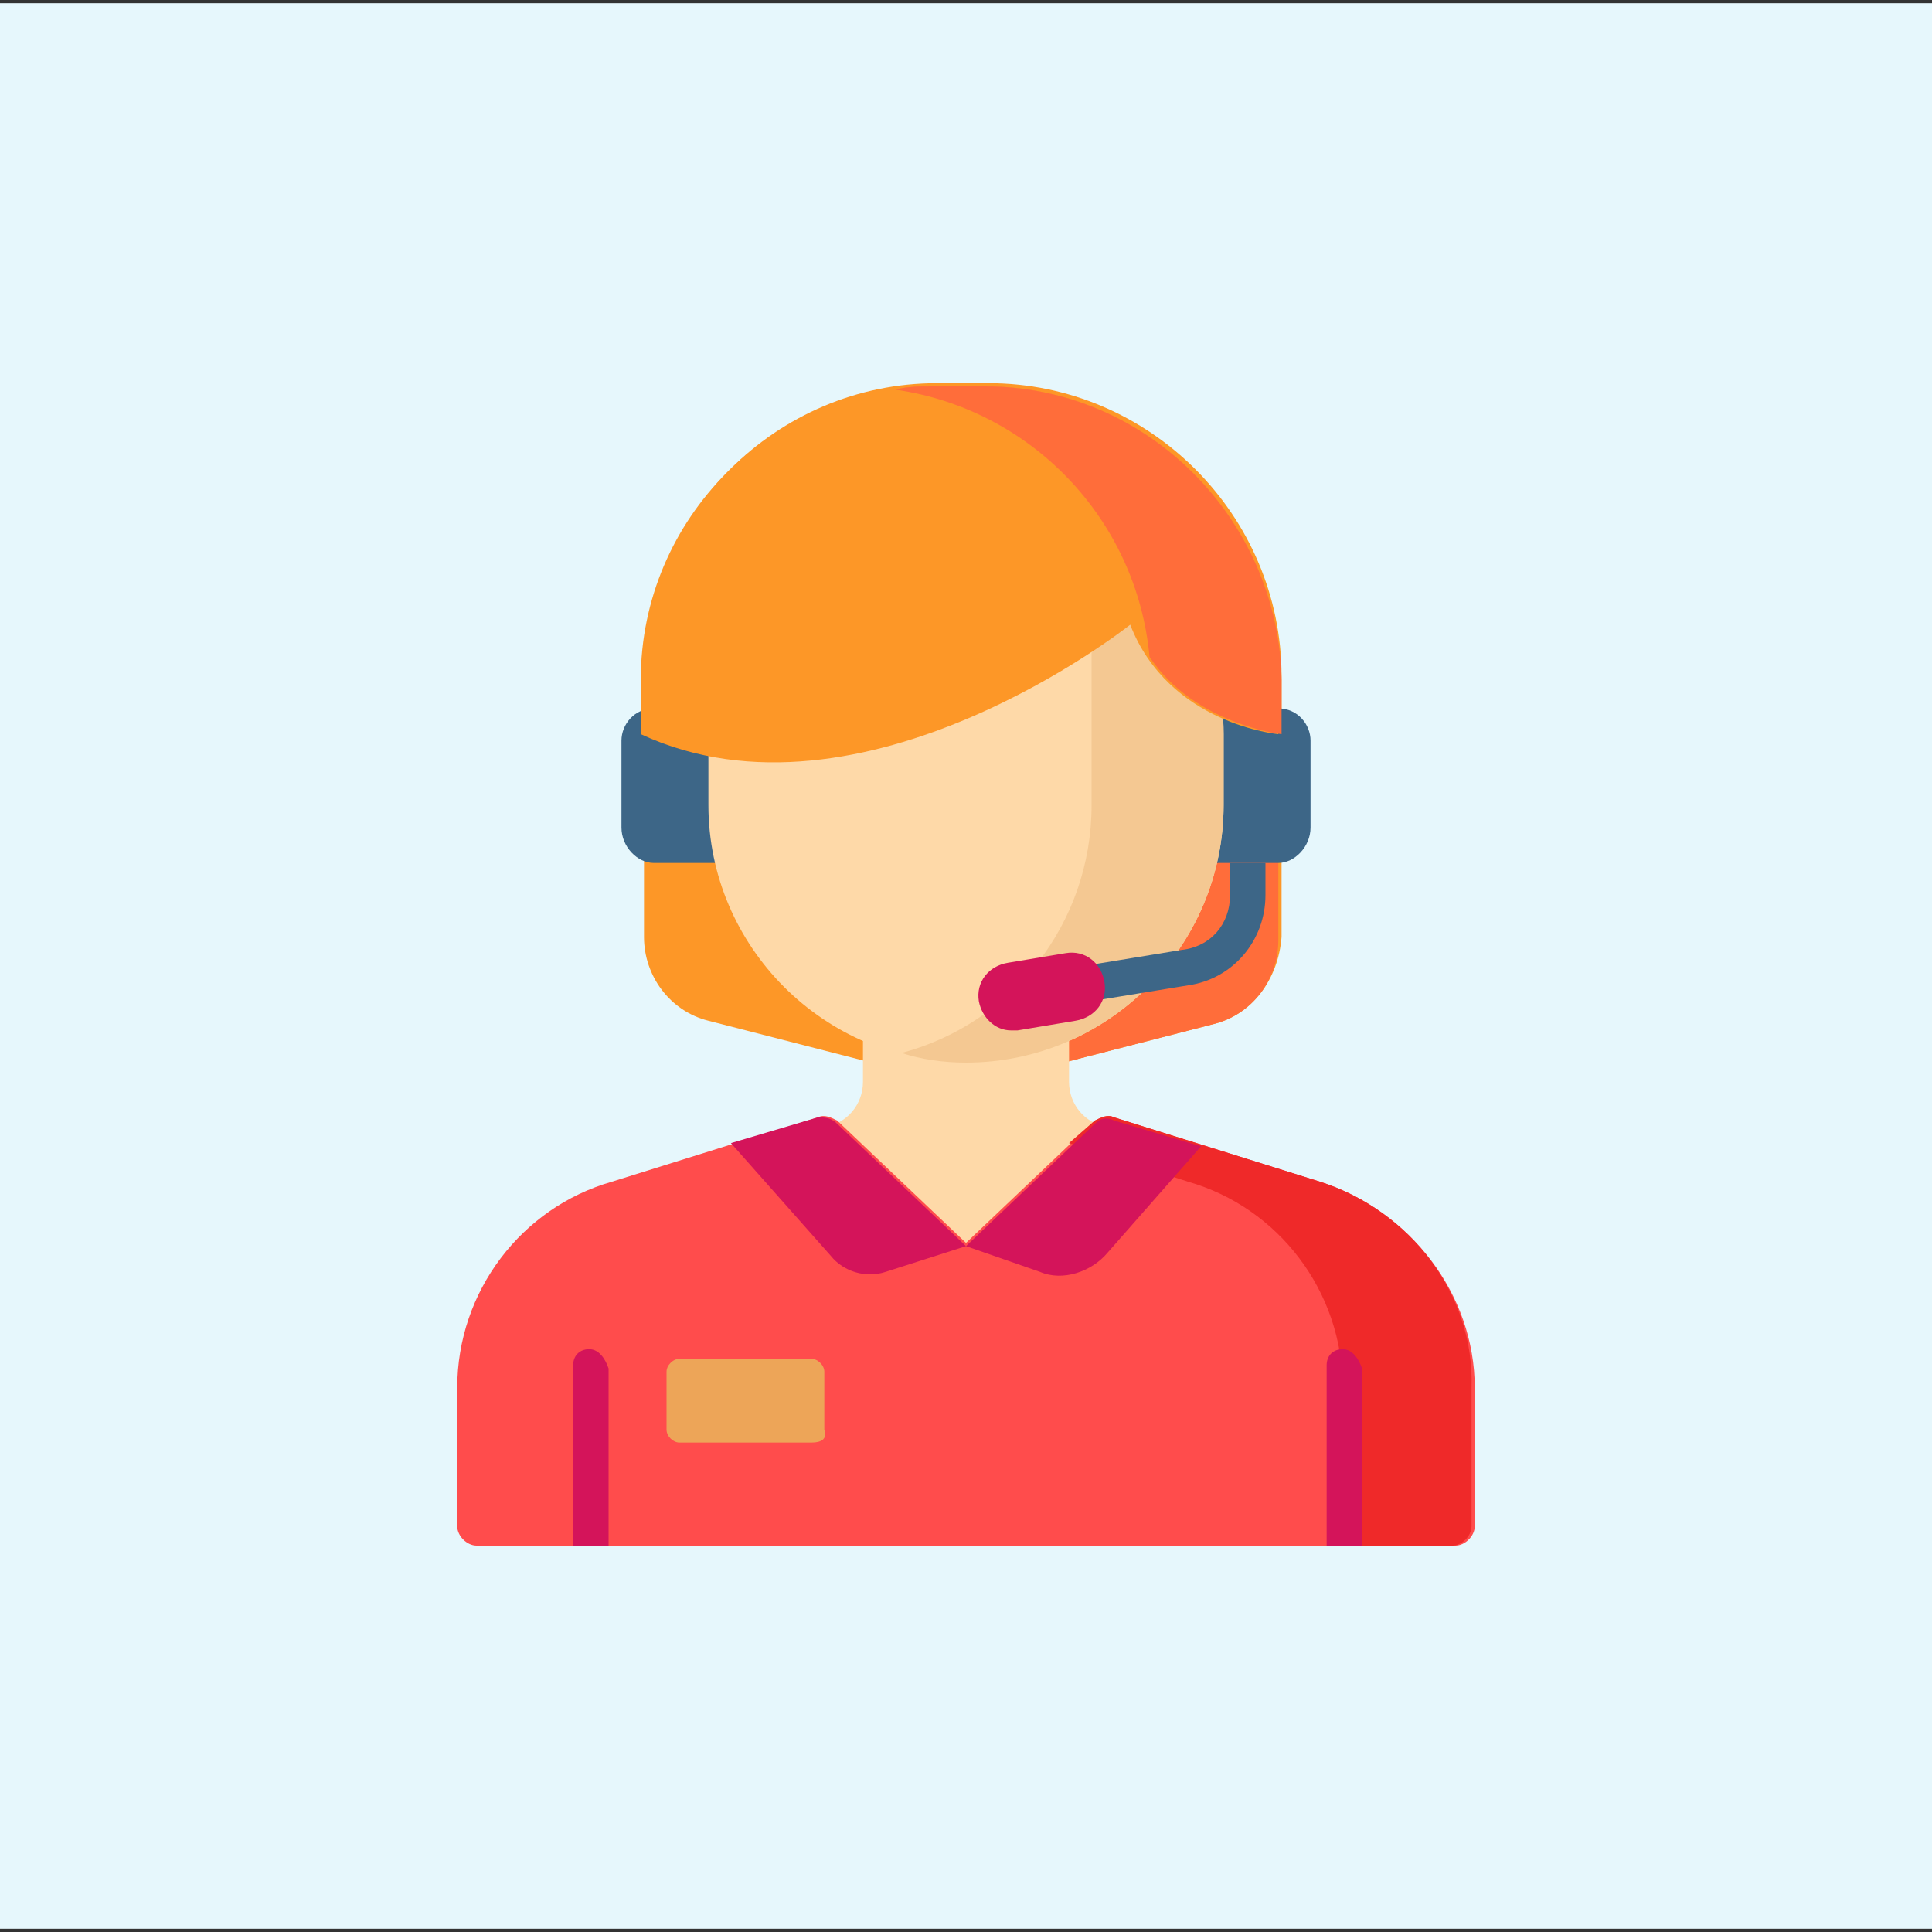
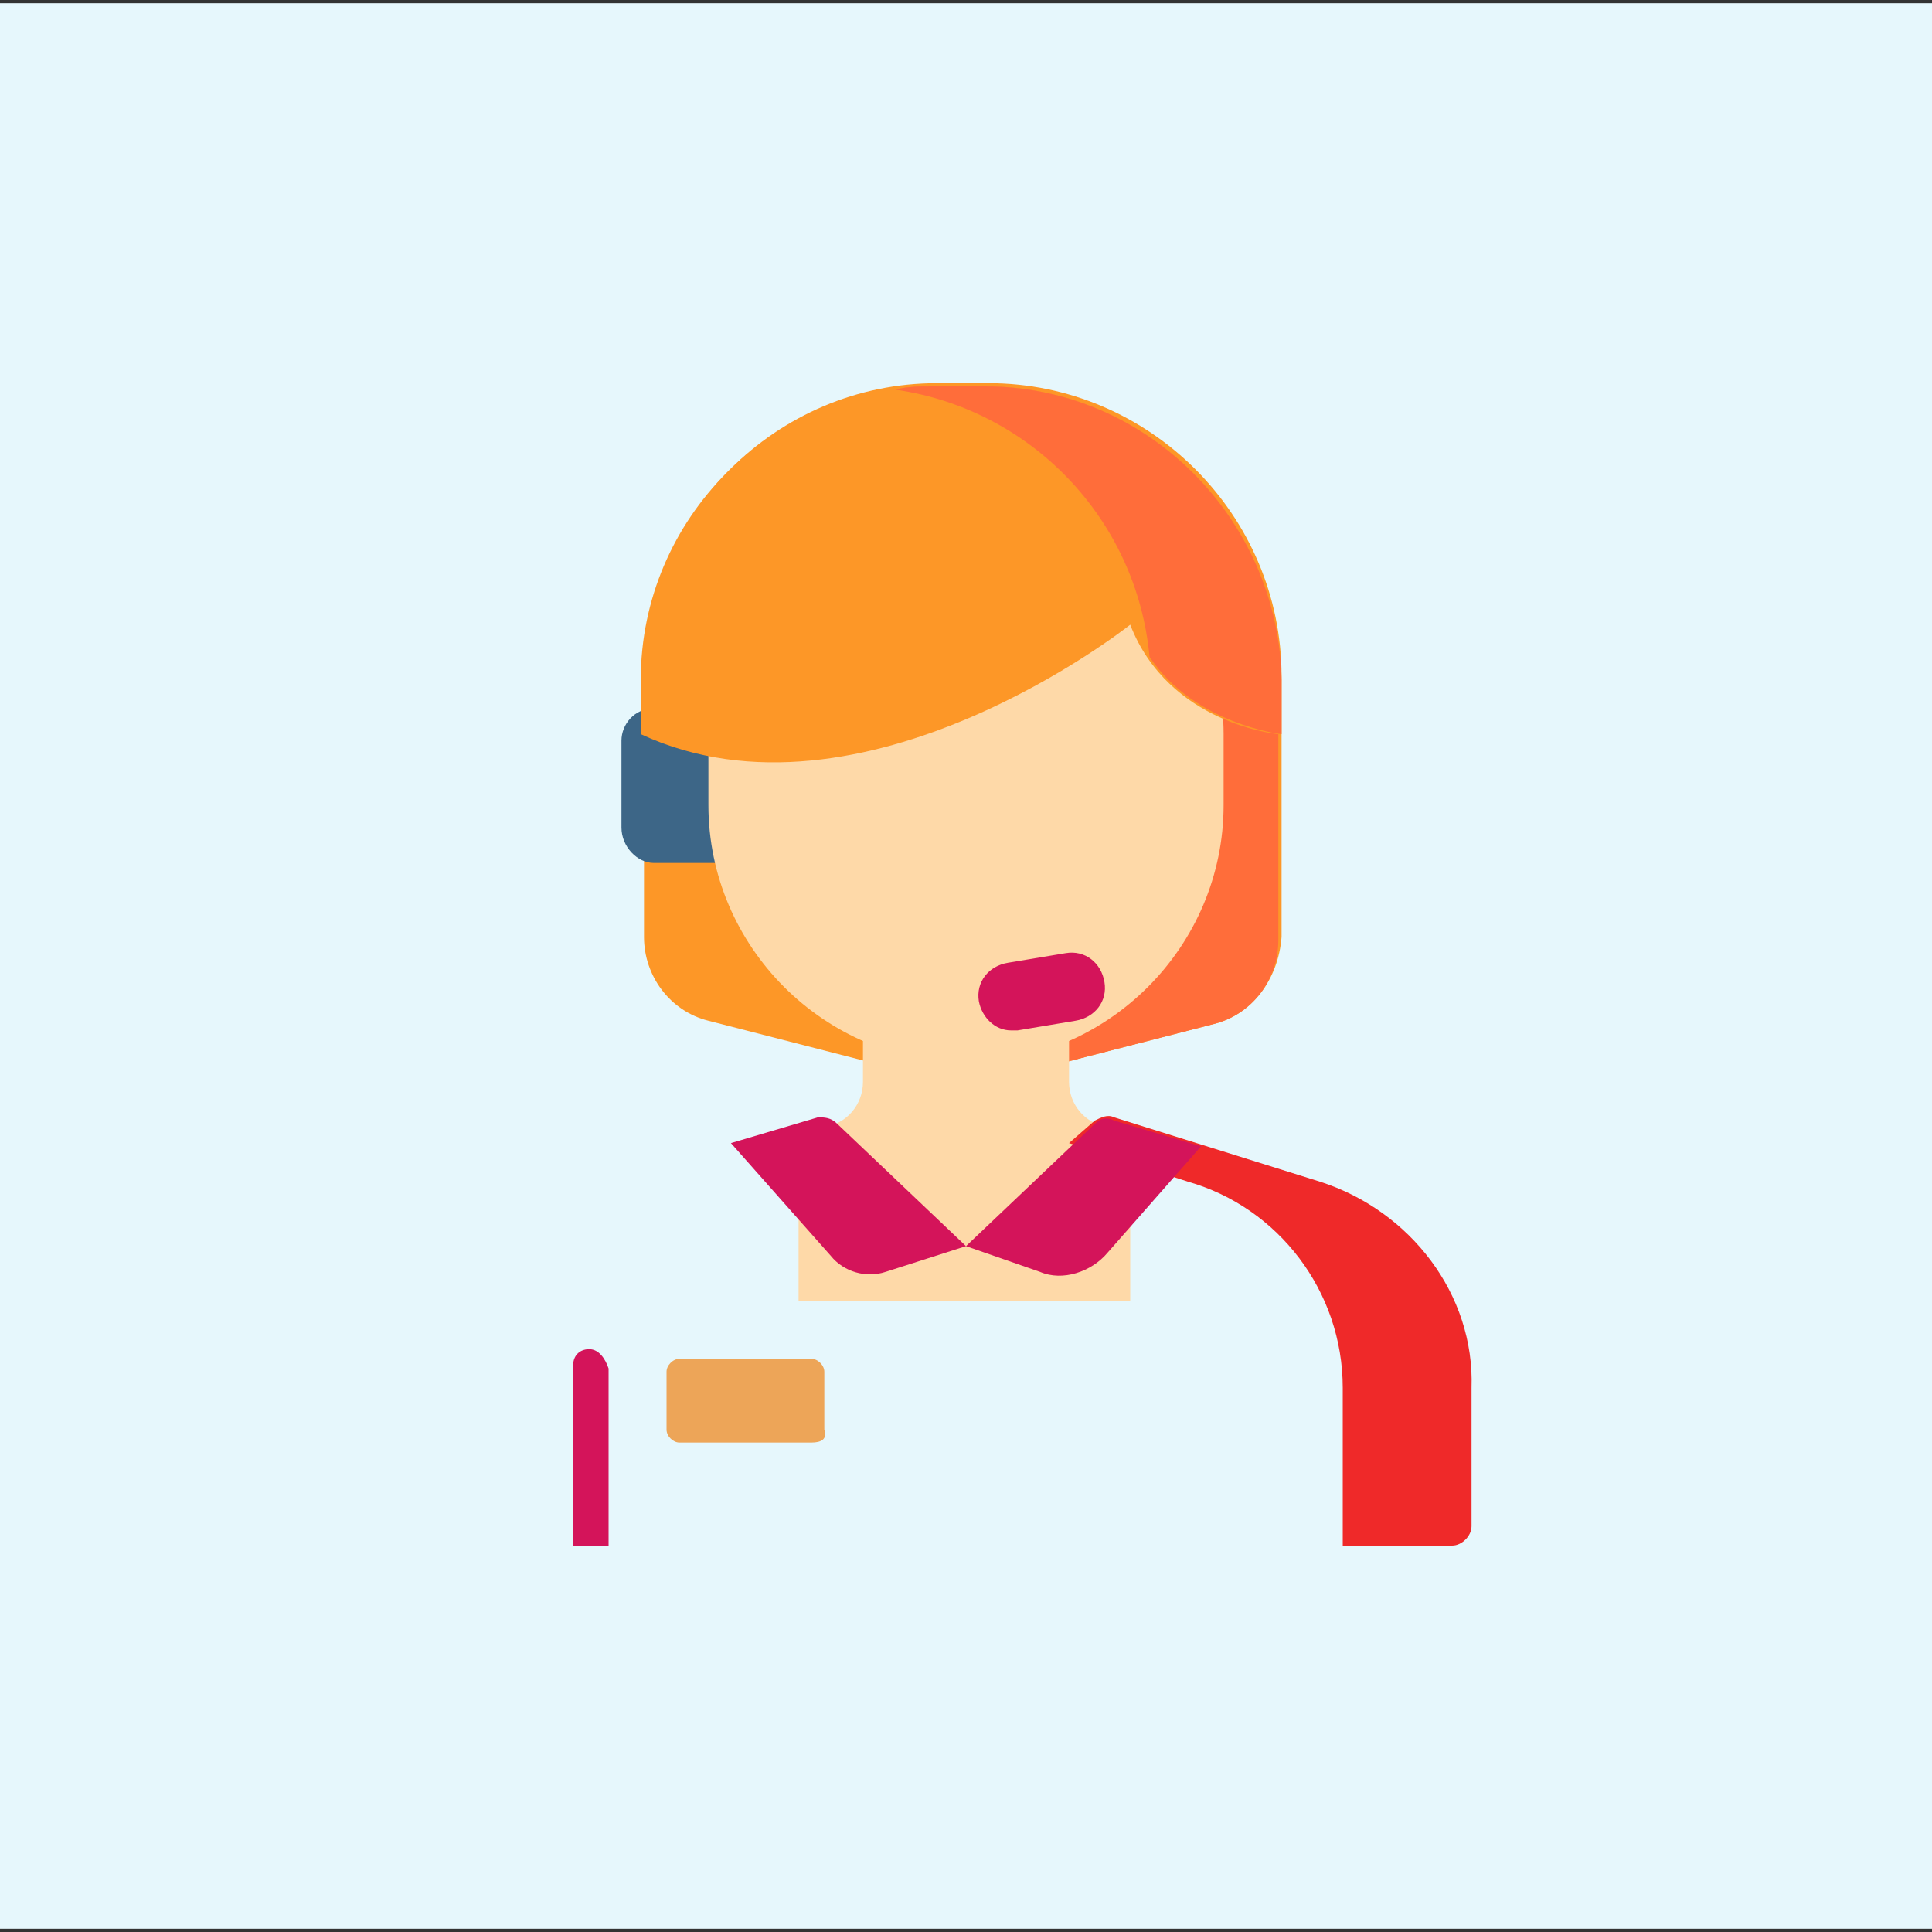
<svg xmlns="http://www.w3.org/2000/svg" version="1.1" id="Capa_1" x="0px" y="0px" width="60px" height="60px" viewBox="0 0 60 60" style="enable-background:new 0 0 60 60;" xml:space="preserve">
  <rect x="0" y="0" width="60" height="60" fill="#333333" stroke="none" />
  <style type="text/css">
	.st0{fill:#E6F7FC;}
	.st1{fill:#FD9727;}
	.st2{fill:#FF6D3A;}
	.st3{fill:#3D6687;}
	.st4{fill:#FED9A8;}
	.st5{fill:#FF4C4C;}
	.st6{fill:#EF2929;}
	.st7{fill:#F4C892;}
	.st8{fill:#D4145A;}
	.st9{fill:#EDA558;}
</style>
  <rect x="0" y="0.1" class="st0" width="60" height="59.8" />
  <path class="st1" d="M37.7,31.8l-7,1.8c-0.4,0.1-0.9,0.1-1.3,0l-7.4-1.9c-1.2-0.3-2-1.4-2-2.6v-8.1c0-5,4.1-9.1,9.1-9.1h1.6  c5,0,9.1,4.1,9.1,9.1v8.1C39.7,30.4,38.9,31.5,37.7,31.8z" />
  <path class="st2" d="M30.6,12H29c-0.4,0-0.8,0-1.2,0.1c4.4,0.6,7.9,4.4,7.9,9v8.1c0,1.2-0.8,2.3-2,2.6L28,33.3l1.4,0.3  c0.4,0.1,0.9,0.1,1.3,0l7-1.8c1.2-0.3,2-1.4,2-2.6v-8.1C39.7,16.1,35.6,12,30.6,12z" />
  <g>
    <path class="st3" d="M20.3,26.8h1.9V22h-1.9c-0.6,0-1,0.5-1,1v2.7C19.3,26.3,19.8,26.8,20.3,26.8z" />
-     <path class="st3" d="M39.7,26.8h-1.9V22h1.9c0.6,0,1,0.5,1,1v2.7C40.7,26.3,40.2,26.8,39.7,26.8z" />
  </g>
  <path class="st4" d="M34.4,35c-0.7-0.1-1.2-0.7-1.2-1.4v-3.3H30l0,0h-3.2v3.3c0,0.7-0.5,1.3-1.2,1.4l-0.8,0.2v5.2H30l0,0h5.1v-5.2  L34.4,35z" />
-   <path class="st5" d="M41,36.7l-6.4-2c-0.2-0.1-0.4,0-0.6,0.1l-4,3.8l-4-3.8c-0.2-0.1-0.4-0.2-0.6-0.1l-6.4,2  c-2.8,0.8-4.8,3.4-4.8,6.4v4.3c0,0.3,0.3,0.6,0.6,0.6h30.4c0.3,0,0.6-0.3,0.6-0.6v-4.3C45.8,40.2,43.8,37.6,41,36.7z" />
  <path class="st6" d="M41,36.7l-6.4-2c-0.2-0.1-0.4,0-0.6,0.1l-0.8,0.7l3.7,1.2c2.8,0.8,4.8,3.4,4.8,6.4V48h3.4  c0.3,0,0.6-0.3,0.6-0.6v-4.3C45.8,40.2,43.8,37.6,41,36.7z" />
  <path class="st4" d="M30,33L30,33c-4.4,0-8-3.6-8-8v-2.2c0-4.4,3.6-8,8-8l0,0c4.4,0,8,3.6,8,8V25C38,29.4,34.4,33,30,33z" />
-   <path class="st7" d="M33.9,15.9V25c0,3.7-2.5,6.8-5.9,7.7c0.6,0.2,1.3,0.3,2,0.3l0,0c4.4,0,8-3.6,8-8v-2.2  C38,19.8,36.3,17.2,33.9,15.9z" />
  <g>
    <path class="st8" d="M26,34.9l4,3.8l-2.5,0.8c-0.6,0.2-1.3,0-1.7-0.5l-3.1-3.5l2.7-0.8C25.6,34.7,25.8,34.7,26,34.9z" />
    <path class="st8" d="M34,34.9l-4,3.8l2.3,0.8c0.7,0.3,1.6,0,2.1-0.6l2.9-3.3l-2.7-0.8C34.4,34.7,34.2,34.7,34,34.9z" />
  </g>
  <path class="st9" d="M25.2,44.8h-4.1c-0.2,0-0.4-0.2-0.4-0.4v-1.8c0-0.2,0.2-0.4,0.4-0.4h4.1c0.2,0,0.4,0.2,0.4,0.4v1.8  C25.7,44.7,25.5,44.8,25.2,44.8z" />
  <path class="st1" d="M39.7,22.8c0,0-3.4-0.3-4.6-3.4c0,0-8.3,6.6-15.2,3.4v-1.7c0-5,4.1-9.1,9.1-9.1h1.6c5,0,9.1,4.1,9.1,9.1V22.8z" />
  <path class="st2" d="M30.6,12H29c-0.4,0-0.8,0-1.2,0.1c4.2,0.6,7.5,4,7.9,8.3c1.4,2.1,4.1,2.4,4.1,2.4v-1.7  C39.7,16.1,35.6,12,30.6,12z" />
  <g>
-     <path class="st8" d="M41.7,41.9c-0.3,0-0.5,0.2-0.5,0.5V48h1.1v-5.5C42.2,42.2,42,41.9,41.7,41.9z" />
    <path class="st8" d="M18.3,41.9c-0.3,0-0.5,0.2-0.5,0.5V48h1.1v-5.5C18.8,42.2,18.6,41.9,18.3,41.9z" />
  </g>
-   <path class="st3" d="M38.2,26.8v1c0,0.9-0.6,1.6-1.5,1.7l-5.5,0.9c-0.3,0.1-0.5,0.3-0.4,0.6c0,0.3,0.3,0.5,0.5,0.5c0,0,0.1,0,0.1,0  l5.5-0.9c1.4-0.2,2.4-1.4,2.4-2.8v-1H38.2z" />
  <path class="st8" d="M31.4,32c-0.5,0-0.9-0.4-1-0.9c-0.1-0.6,0.3-1.1,0.9-1.2l1.8-0.3c0.6-0.1,1.1,0.3,1.2,0.9  c0.1,0.6-0.3,1.1-0.9,1.2L31.6,32C31.5,32,31.5,32,31.4,32z" />
</svg>